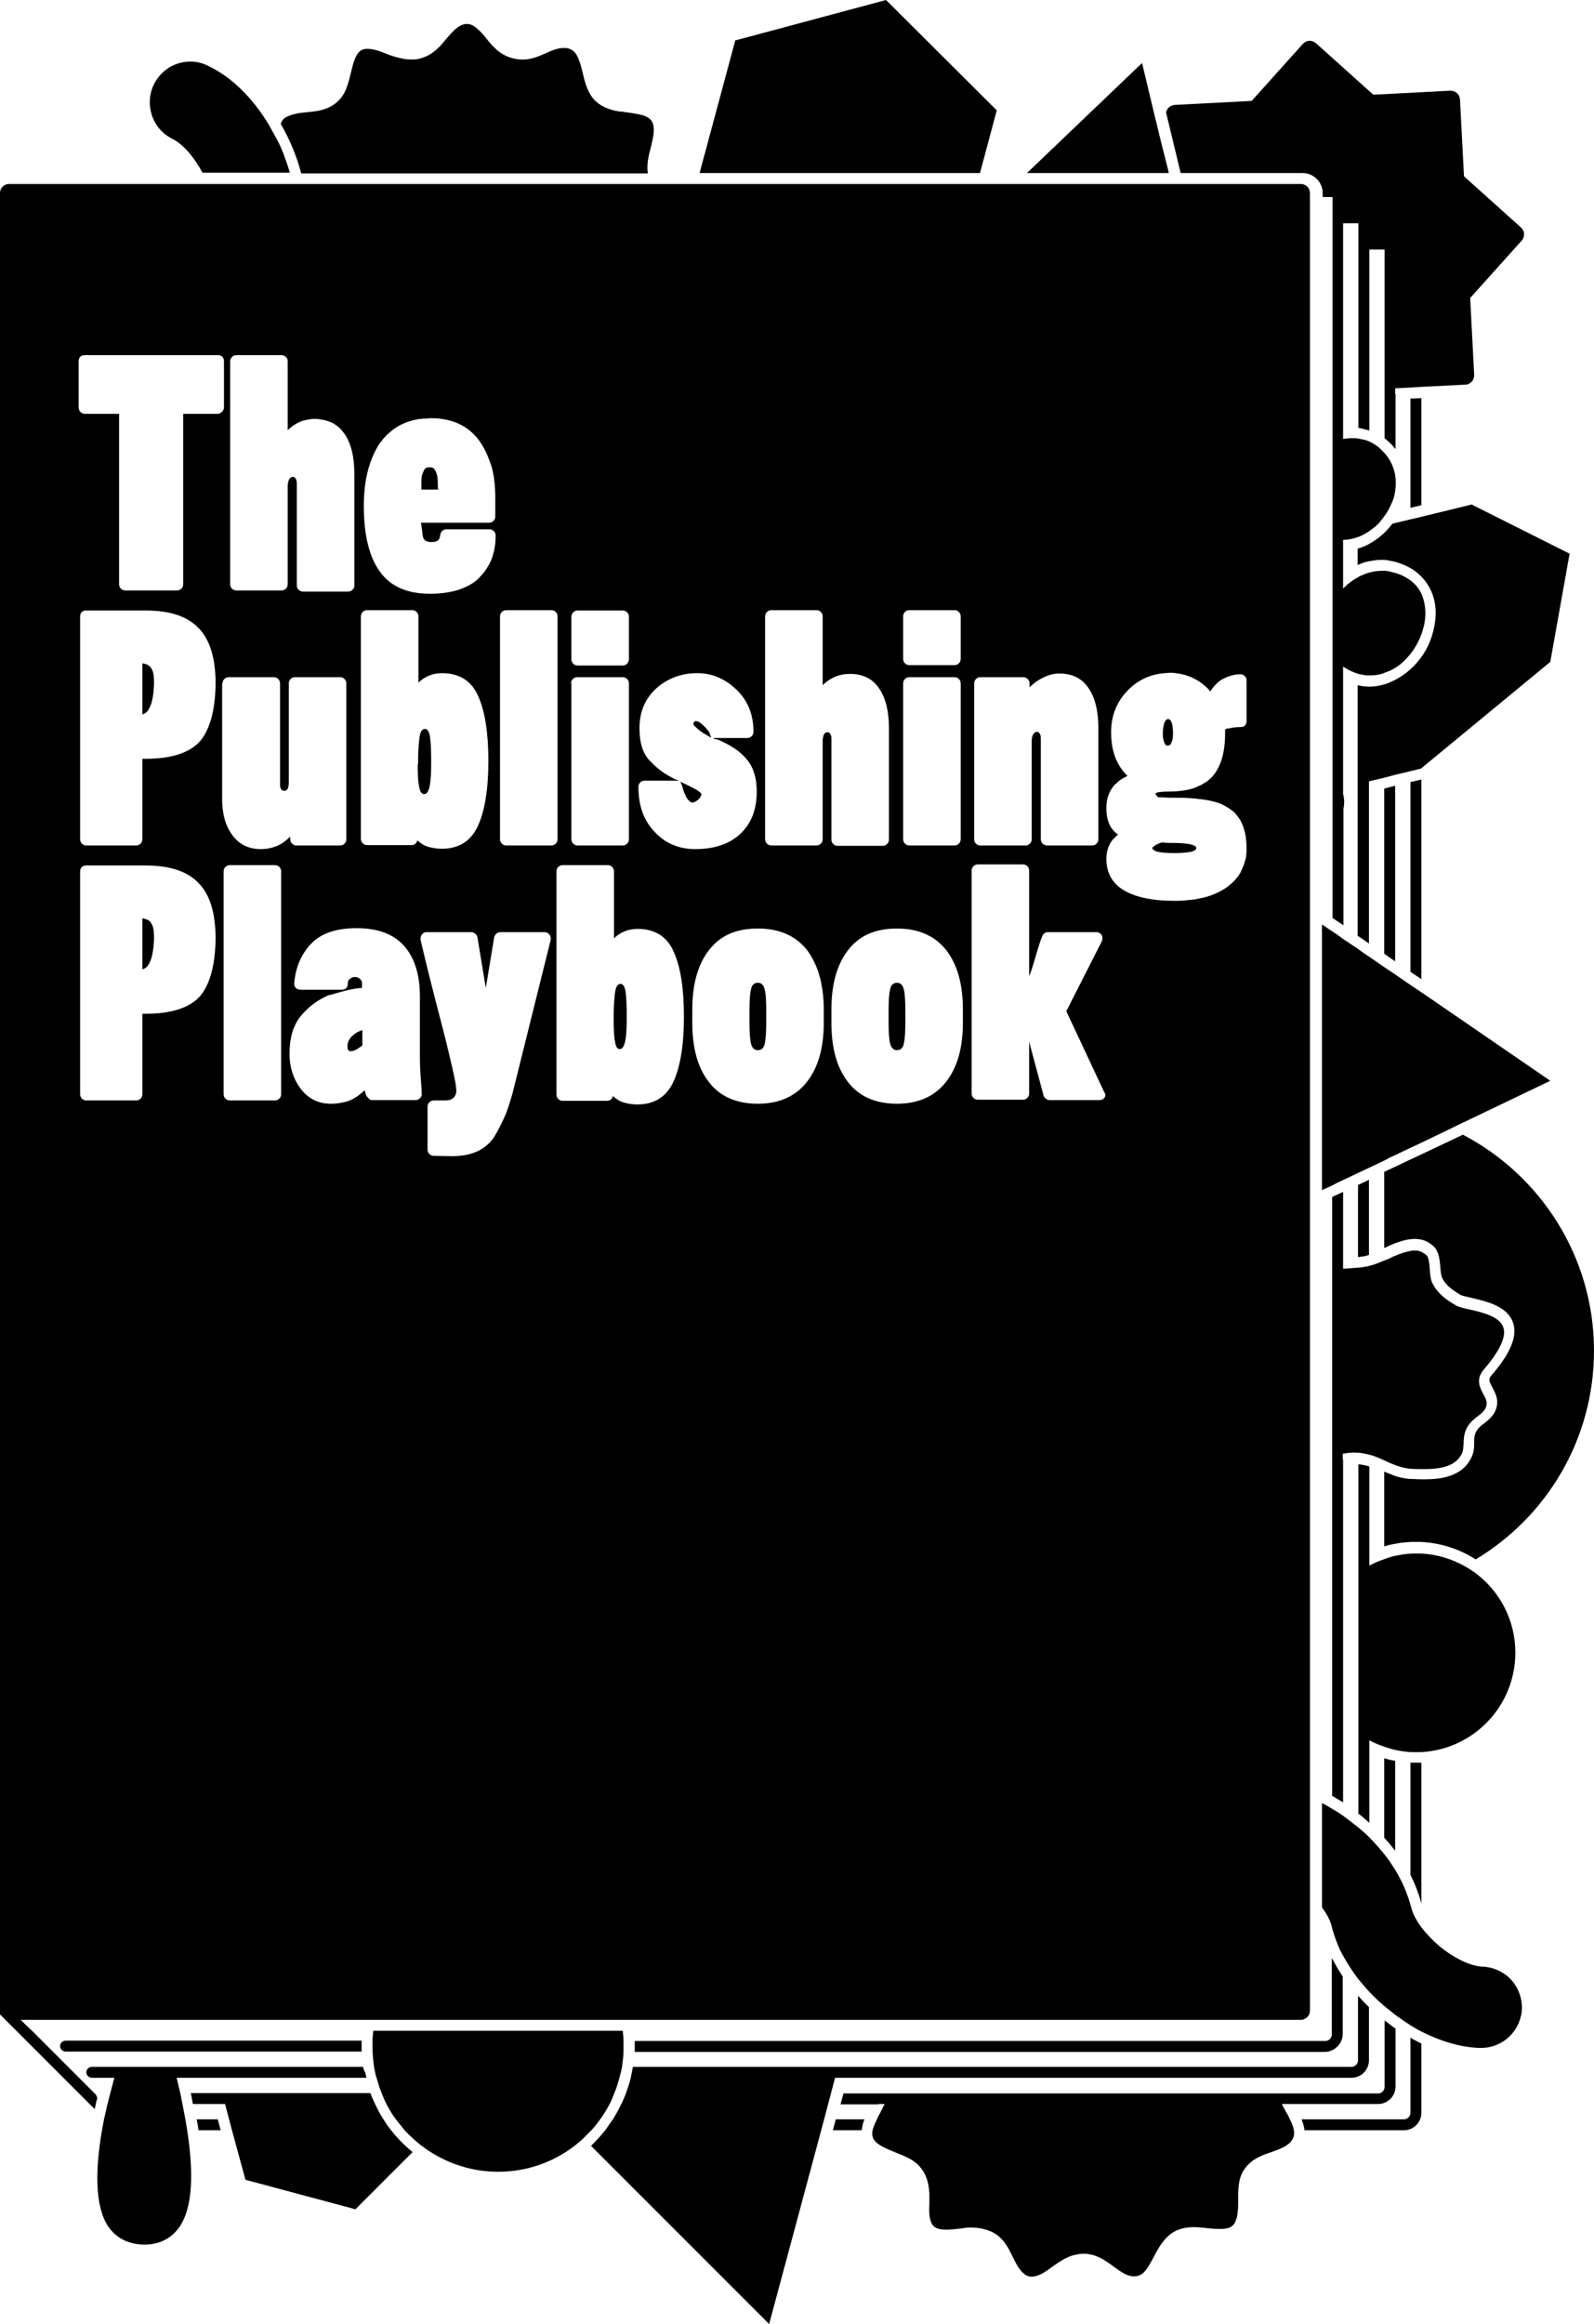
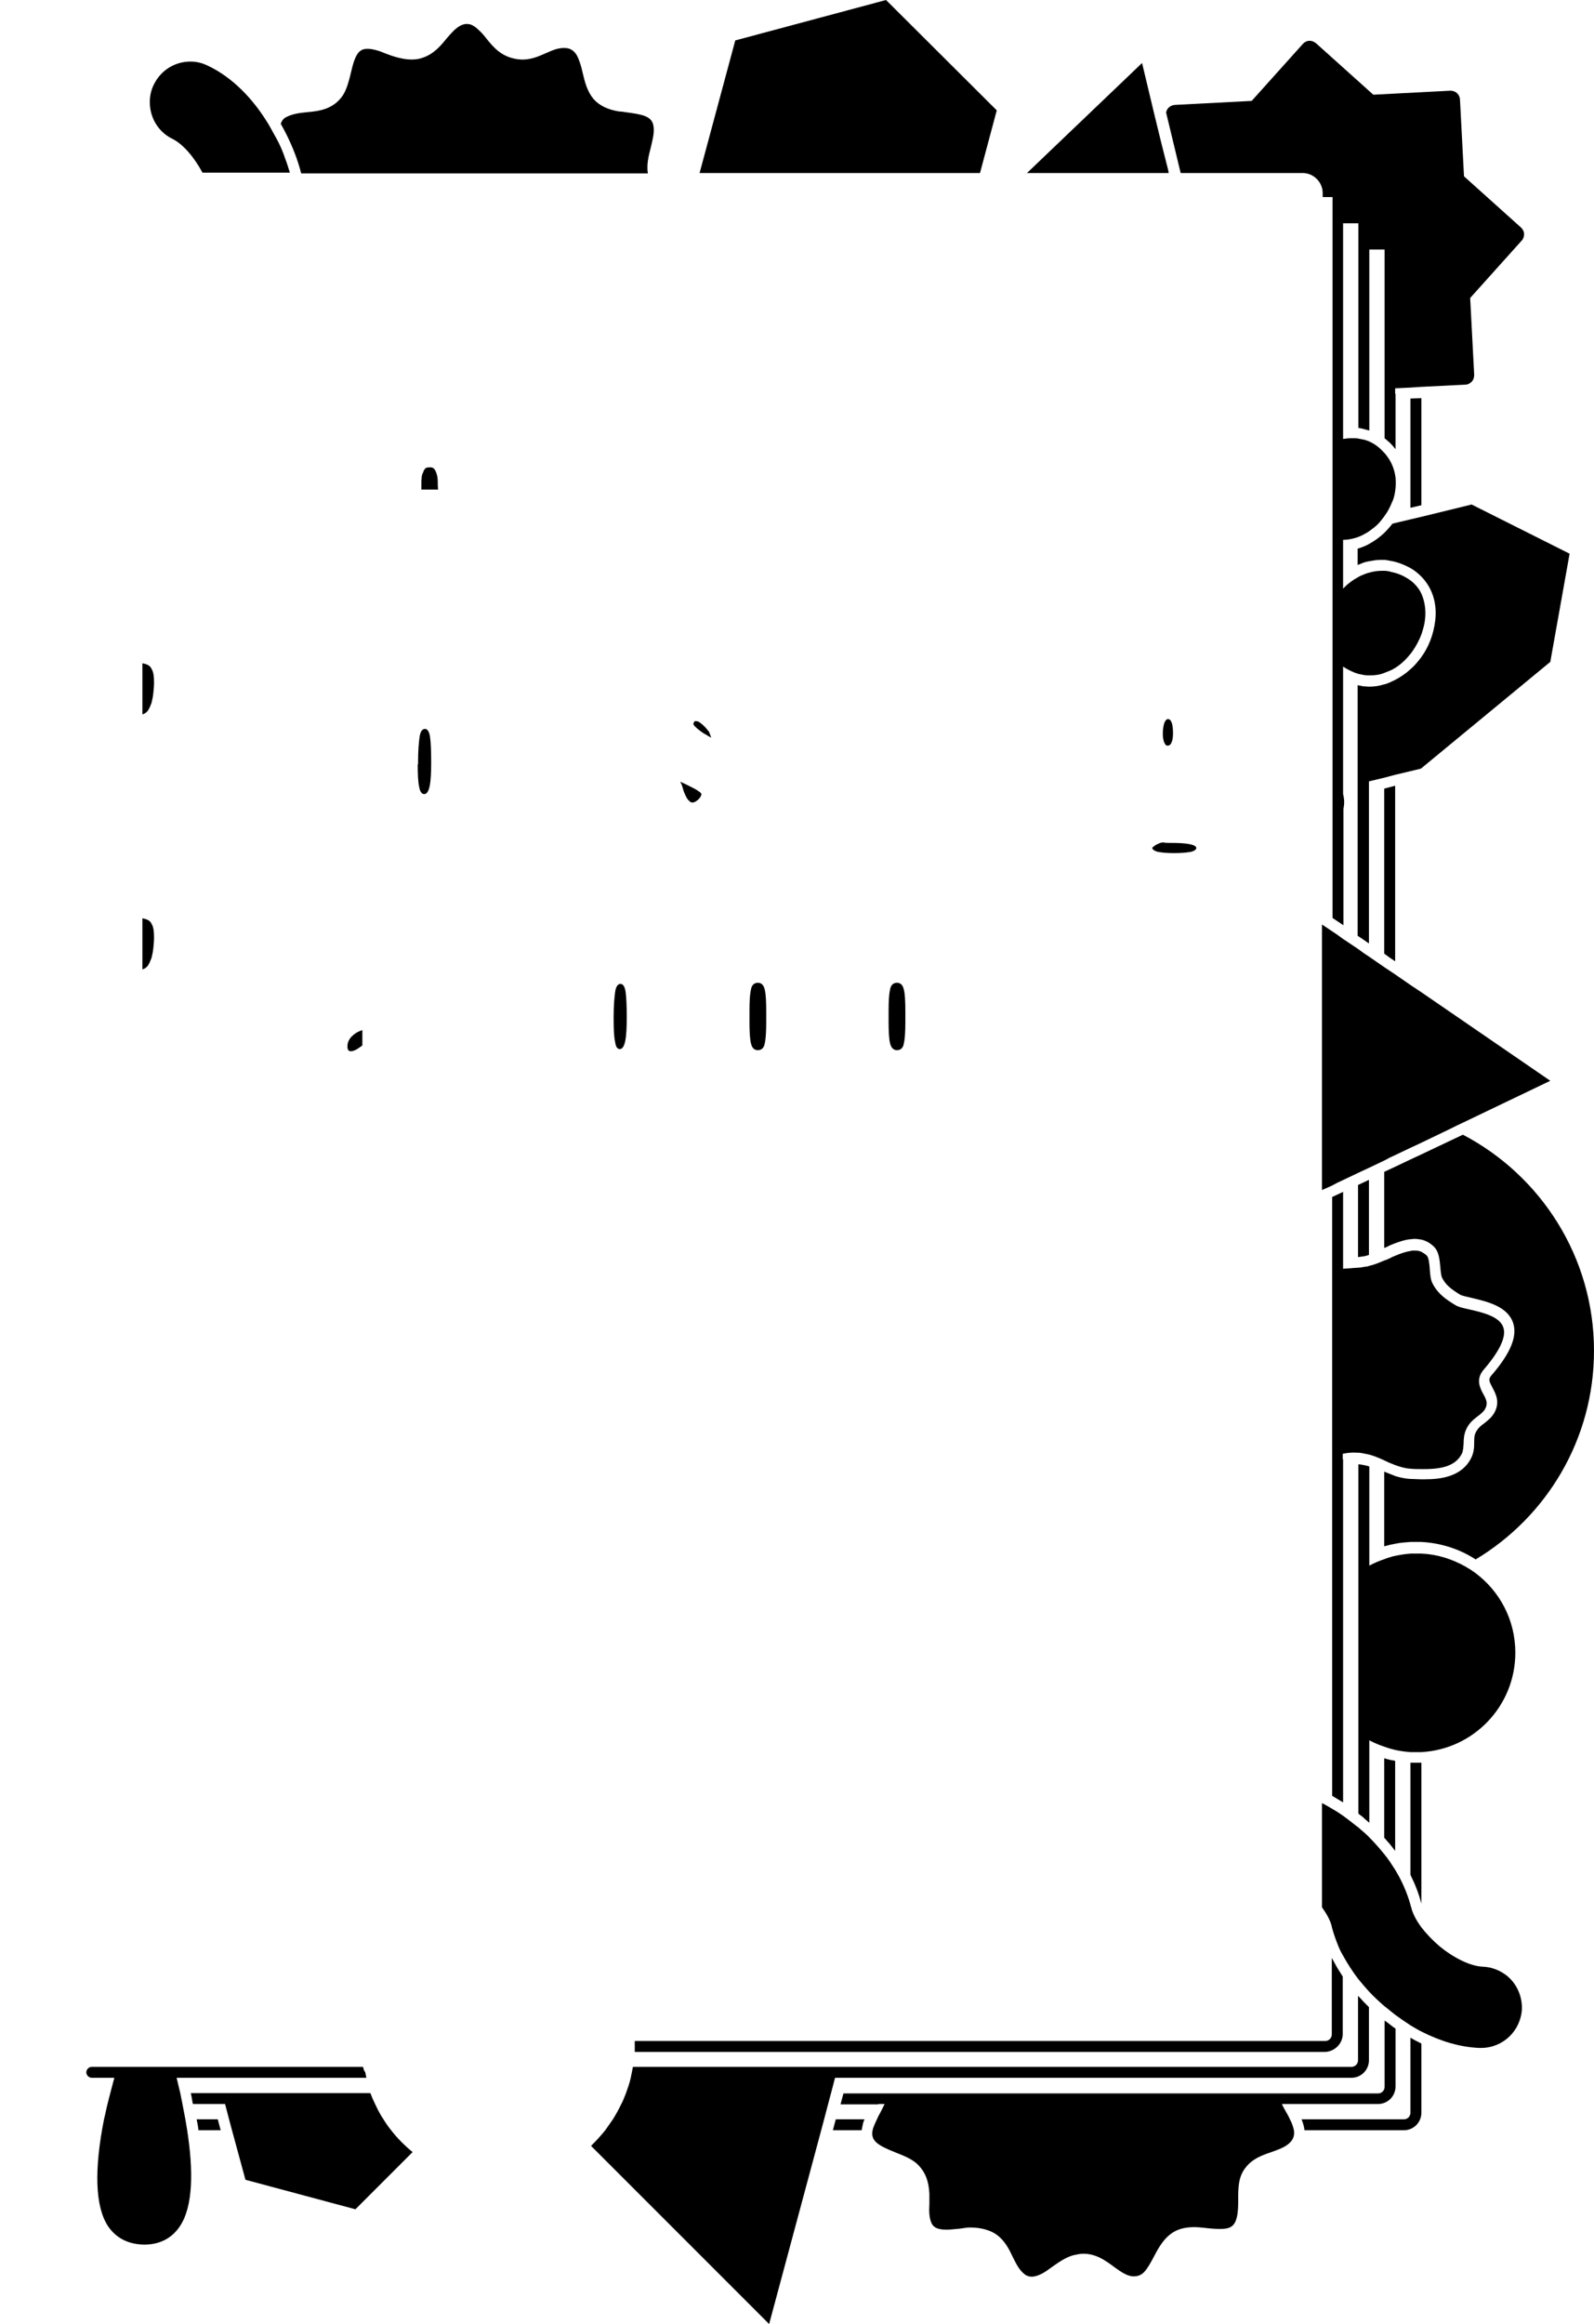
<svg xmlns="http://www.w3.org/2000/svg" version="1.1" id="Layer_1" x="0" y="0" viewBox="0 0 437.7 638" enable-background="new 0 0 437.7 638" xml:space="preserve">
  <g>
    <path fill="none" d="M383.1,109.6v13.8c3.2,4.2,4,9.5,2.1,15c-0.2,0.6-0.4,1.1-0.7,1.7l2.8-0.7v-30L383.1,109.6z" />
    <path fill="none" d="M58.7,577.6h-5.5c0.3,1.4,0.6,2.8,0.8,4.2h5.8L58.7,577.6z" />
    <path fill="none" d="M378.3,577.6h-23c0.1,0.2,0.2,0.4,0.3,0.6c0.6,1.1,1.3,2.3,1.8,3.6h28.1c1,0,1.8-0.8,1.8-1.8v-20.5 c-1.4-0.8-2.8-1.7-4.2-2.6v15.9C383.1,575.4,380.9,577.6,378.3,577.6z" />
-     <path fill="none" d="M383.1,483.4v24.7c1.6,2.2,3,4.4,4.2,6.7v-30.8C385.9,483.9,384.5,483.7,383.1,483.4z" />
    <path fill="none" d="M238.9,578.7c0.2-0.4,0.4-0.8,0.6-1.2h-8.9l-1.1,4.2h7.9C237.9,580.7,238.4,579.7,238.9,578.7z" />
    <polygon fill="none" points="383.1,215.7 383.1,263.9 387.3,266.8 387.3,214.7" />
    <polygon points="387.3,139.4 390.3,138.7 390.3,109.3 387.3,109.4" />
    <path d="M54,581.8c0.2,1,0.4,2,0.5,3h6.1l-0.8-3H54z" />
    <path d="M237.4,581.8h-7.9l-0.8,3h7.9c0.1-0.5,0.2-1,0.3-1.5C237,582.7,237.2,582.2,237.4,581.8z" />
-     <polygon points="387.3,266.8 390.3,268.8 390.3,214 387.3,214.7" />
    <path d="M387.3,483.9v30.8c1.3,2.6,2.3,5.2,3,7.9v-38.7c-0.5,0-1,0-1.5,0S387.8,483.9,387.3,483.9z" />
    <path d="M387.3,580c0,1-0.8,1.8-1.8,1.8h-28.1c0.4,1,0.7,2,0.8,3h27.3c2.7,0,4.8-2.2,4.8-4.8V561c-1-0.5-2-1-3-1.6V580z" />
    <path d="M178.7,40.5c0.5-2.2,1.1-4.3,0.7-6.1c-0.5-2.6-3.2-3-7.6-3.6c-0.6-0.1-1.2-0.2-1.8-0.2c-3.1-0.5-5.4-1.6-7-3.4 c-1.7-2-2.4-4.6-3-7.2c-0.4-1.8-0.9-3.5-1.6-4.8c-0.7-1.2-1.7-1.9-2.9-2c-2.1-0.2-3.8,0.6-5.6,1.4c-2.1,0.9-4.4,2-7.4,1.7 c-4.7-0.5-7-3.3-9-5.8c-0.7-0.9-1.4-1.7-2.1-2.3c-1-1-2.1-1.6-2.9-1.6c-0.8-0.1-1.3,0.1-2,0.4c-1.4,0.7-2.6,2.1-3.9,3.6 c-1.6,2-3.5,4.2-6.4,5.2c-2.6,1-6,0.6-10.3-1.1c-1.6-0.7-3.5-1.3-5-1.3c-0.9,0-1.5,0.2-2,0.6c-1.4,1.1-2,3.7-2.6,6.2 c-0.5,2.1-1.1,4.3-2.1,5.9c-2.6,3.9-6.5,4.4-9.9,4.7c-2.2,0.2-4.2,0.5-6,1.5c-0.6,0.4-1,1-1.2,1.7c0.5,0.9,1,1.8,1.5,2.8 c1.8,3.6,3.2,7.2,4.1,10.8h95.2C177.5,45.2,178.1,42.8,178.7,40.5z" />
    <polygon points="269.1,47.5 273.7,30.3 243.3,0 201.9,11.1 192.1,47.5" />
    <path d="M401.7,311.5l-11.4,5.4l-3,1.4l-4.2,2l-1.5,0.7l-1.5,0.7v20.9c0.5-0.2,1-0.4,1.5-0.7c0.5-0.2,1-0.4,1.5-0.6 c1.4-0.5,2.8-1,4.2-1.1c0.3,0,0.7-0.1,1-0.1c0.7,0,1.3,0.1,2,0.2c1.3,0.3,2.5,1,3.5,2c1.3,1.3,1.5,3.4,1.7,5.5 c0.1,1.2,0.2,2.4,0.5,3c1,2,2.5,3.1,4.9,4.6c0.5,0.3,1.9,0.6,3.2,0.9c4.2,1,9.9,2.3,11.4,6.9c1.2,3.6-0.7,8.3-5.9,14.3 c-1,1.1-0.7,1.7,0.2,3.4c0.9,1.7,2.2,4,0.5,7c-0.7,1.2-1.7,2-2.7,2.8c-1,0.7-1.9,1.5-2.4,2.6c-0.4,0.8-0.4,1.7-0.4,2.8 c0,1.3-0.1,2.7-0.8,4.1c-2.6,5.3-8.6,5.9-12.8,5.9c-0.3,0-0.6,0-0.9,0c-1.1,0-2.1-0.1-3-0.1c0,0-0.1,0-0.1,0 c-1.5-0.1-2.8-0.4-4.1-0.8c-0.5-0.2-1-0.4-1.5-0.6c-0.5-0.2-1-0.4-1.5-0.6v20.5c0.5-0.1,1-0.3,1.5-0.4c0.5-0.1,1-0.2,1.5-0.3 c1.4-0.3,2.8-0.4,4.2-0.5c0.5,0,1,0,1.5,0s1,0,1.5,0c5.5,0.3,10.6,2,14.9,4.8c19.5-11.7,32.5-33,32.5-57.3 C437.7,345.1,423.1,322.7,401.7,311.5z" />
    <path d="M381.6,483.1c-0.5-0.1-1-0.3-1.5-0.4v21.8c0.5,0.6,1,1.1,1.5,1.7c0.5,0.6,1,1.3,1.5,1.9v-24.7 C382.6,483.3,382.1,483.2,381.6,483.1z" />
    <polygon points="381.6,216.1 380.1,216.5 380.1,261.8 381.6,262.9 383.1,263.9 383.1,215.7" />
    <path d="M383.1,108.1v-1.5l4.2-0.2l3-0.2l12-0.6c0.7,0,1.3-0.3,1.8-0.8c0.5-0.5,0.7-1.2,0.7-1.9l-1.1-21.1l14.1-15.7 c0.5-0.5,0.7-1.2,0.7-1.8c0-0.7-0.3-1.3-0.8-1.8l-15.7-14.1l-1.1-21.1c-0.1-1.4-1.2-2.4-2.6-2.4l-0.1,0l-21.1,1.1l-15.7-14.1 c-0.5-0.4-1.1-0.7-1.7-0.7l-0.1,0c-0.7,0-1.3,0.3-1.8,0.8l-14.1,15.7l-21.1,1.1c-1.2,0.1-2.2,0.9-2.4,2.1l4,16.6h33.5 c3,0,5.5,2.5,5.5,5.5v1.1h2.4c0.1,0,0.2,0,0.3,0v7.2v7.2v49.9v1.6v1.6v1.7v1.5v1.5v18.4v1.5v1.5v0.1v1.5v1.5v9.4v2.4v2.7v15.1v2.1 v1.9v25.1v1.6v1.7v3.9v1.5v1.5v5.3v1.5v1.5V252l1.5,1l1.5,1v-26.7v-2v-3.2c0.1-0.6,0.2-1.2,0.2-1.9c0-0.4,0-0.7-0.1-1.1 c0-0.4-0.1-0.7-0.2-1.1v-0.4v-1.5v-2.1v-2.5v-25.2v-1.7V183c1.4,0.9,2.8,1.6,4.2,2c0.5,0.1,1,0.2,1.5,0.3c0.5,0.1,1,0.1,1.5,0.1 c0.1,0,0.3,0,0.4,0c1.3,0,2.6-0.2,3.8-0.7c0.5-0.2,1-0.4,1.5-0.6c0.5-0.2,1-0.5,1.5-0.8c1.6-1,3-2.4,4.2-3.9c1.3-1.7,2.3-3.6,3-5.5 c0.4-1.3,0.8-2.6,0.9-3.9c0.2-1.6,0.2-4.2-0.9-6.8c-0.6-1.4-1.6-2.7-3-3.8c-1.1-0.8-2.5-1.6-4.2-2.1c-0.4-0.1-0.8-0.2-1.2-0.3 c-0.1,0-0.2,0-0.3-0.1c-0.5-0.1-1-0.2-1.5-0.2c-0.3,0-0.6,0-0.9,0c-1.1,0-2.3,0.2-3.3,0.5c-0.5,0.1-1,0.3-1.5,0.5 c-0.5,0.2-1,0.4-1.5,0.7c-1.5,0.8-3,1.9-4.2,3.2v-2.1v-2v-6.3v-1.5v-1.5c1.4,0,2.8-0.3,4.2-0.8c0.5-0.2,1-0.4,1.5-0.7 c0.5-0.3,1-0.5,1.5-0.9c0.4-0.3,0.8-0.6,1.2-0.9c0.8-0.6,1.5-1.3,2.1-2.1c0.3-0.4,0.6-0.7,0.9-1.2c0.2-0.2,0.3-0.5,0.5-0.7 c0.4-0.6,0.7-1.2,1-1.8c0.3-0.6,0.5-1.2,0.8-1.8c0.4-1.1,0.6-2.2,0.7-3.3c0.1-1,0.1-1.9,0-2.9c-0.2-1.6-0.7-3.2-1.5-4.6 c-0.4-0.7-0.9-1.4-1.5-2.1c-0.6-0.6-1.2-1.3-1.9-1.8c-0.7-0.6-1.5-1-2.3-1.4c-0.5-0.2-1-0.4-1.5-0.5c-0.5-0.1-1-0.2-1.5-0.3 c0,0,0,0,0,0c-0.5-0.1-1-0.1-1.6-0.1c-0.1,0-0.3,0-0.4,0c-0.7,0-1.5,0.1-2.2,0.2c0,0,0,0,0,0v-1.5v-1.5V68.5v-7.2h3.9 c0.1,0,0.2,0,0.3,0v7.2V116v1.5c0.2,0,0.4,0,0.6,0.1c0.3,0,0.6,0.1,0.9,0.2c0.3,0.1,0.5,0.1,0.8,0.2c0.2,0.1,0.5,0.1,0.7,0.2v-1 v-2.2v-2.2V68.5h3.9c0.1,0,0.2,0,0.3,0V108v2.2v2.2v7.9c0.5,0.4,1,0.9,1.5,1.3c0.5,0.5,1,1.1,1.5,1.7v-13.8V108.1z" />
    <path d="M60.2,577.6h1.6l1.1,4.2l0.8,3l3.7,13.6l30.2,8.1l15.7-15.7c-2.2-1.8-4.2-3.8-5.9-6c-0.8-1-1.5-2-2.1-3 c-0.9-1.3-1.6-2.7-2.3-4.2c-0.2-0.5-0.5-1-0.7-1.5c-0.2-0.5-0.4-1-0.6-1.5H61h-1.6h-1.6h-5.4c0.1,0.5,0.2,1,0.3,1.5 c0,0.2,0.1,0.4,0.1,0.7c0.1,0.3,0.1,0.6,0.2,0.8h5.5H60.2z" />
    <path d="M241.2,577.6h1.7c-0.4,0.9-0.9,1.8-1.3,2.6c-0.3,0.5-0.6,1.1-0.8,1.6c-0.4,0.8-0.7,1.5-1,2.3c-0.1,0.2-0.1,0.5-0.2,0.7 c-0.6,3,1.6,4.2,6.3,6.1c2.3,0.9,4.8,1.9,6.3,3.5c2,2.1,2.8,4.4,3,7.8c0,1,0,1.9,0,2.8c-0.1,1.9-0.1,3.6,0.5,5.1c0.4,1,1.2,2,4.2,2 c1.2,0,2.5-0.2,3.8-0.3c0.5-0.1,0.9-0.1,1.4-0.2c0.5-0.1,1-0.1,1.5-0.1c2.8,0,5.5,0.8,7.1,2c2.3,1.7,3.4,4,4.4,6.1 c0.9,1.8,1.7,3.5,3.2,4.7c0.6,0.5,1.3,0.7,2,0.7c1.9,0,4-1.5,5.2-2.4c2-1.4,4-2.9,6.3-3.5c0.9-0.2,1.8-0.4,2.7-0.4 c3.5,0,6.1,1.9,8.4,3.6c1.1,0.8,2.2,1.6,3.3,2.1c1.9,0.9,3.8,0.6,5-0.7c1-1.1,1.8-2.6,2.6-4.1c1.4-2.7,2.9-5.4,5.7-7 c1.5-0.8,3.2-1.2,5.5-1.2c0.8,0,1.8,0.1,2.8,0.2c1.5,0.2,3,0.3,4.3,0.3c2.8,0,3.9-0.8,4.5-3.1c0.4-1.6,0.4-3.3,0.4-5.1 c0-3,0-6.1,2-8.6c1.9-2.5,4.5-3.4,7.1-4.3c1.9-0.7,3.8-1.3,5.1-2.6c1-1,1.3-2.1,1.1-3.4c-0.2-0.9-0.5-1.9-1.1-3 c-0.3-0.7-0.7-1.4-1.1-2.1c-0.4-0.7-0.8-1.4-1.1-2.1h1.7h1.7h23c2.7,0,4.8-2.2,4.8-4.8v-15.9c-0.5-0.3-1-0.7-1.5-1.1 c-0.5-0.4-1-0.8-1.5-1.1v18.2c0,1-0.8,1.8-1.8,1.8h-24.4h-1.5h-1.5h-107h-1.5h-1.5h-9.4l-0.4,1.5l-0.4,1.5h8.9H241.2z" />
    <path d="M75.9,38c-0.2-0.3-0.3-0.6-0.5-0.9c-0.5-0.9-1-1.8-1.5-2.7C69.5,27,63.7,21.2,57.2,18.1c-1.6-0.8-3.2-1.2-4.9-1.2 c-4.3,0-8.1,2.4-10,6.2c-1.6,3.1-1.5,6.9,0,10c1.1,2.2,2.8,3.9,5,5c2.9,1.4,6,5,8.3,9.3h19.6h1.5h1.5h1.4c-0.4-1.3-0.8-2.6-1.3-3.9 C77.7,41.7,76.9,39.8,75.9,38z" />
    <path d="M375.9,259v-41.5v-1.5v-1.5l4.2-1l1.5-0.4l1.5-0.4l4.2-1l2.9-0.7l0.1-0.1l35.4-29.2L431,152l-26.9-13.5l-13.9,3.4l-3,0.7 l-4.2,1l-0.7,0.2c-0.3,0.4-0.5,0.7-0.8,1c-0.5,0.6-1,1.1-1.5,1.6c-1.3,1.2-2.7,2.2-4.2,3c-0.5,0.3-1,0.5-1.5,0.7 c-0.5,0.2-1,0.4-1.5,0.5v4.5c0.5-0.2,1-0.4,1.5-0.6c0.5-0.2,1-0.3,1.5-0.4c1.1-0.2,2.2-0.4,3.3-0.4c0.3,0,0.6,0,0.9,0 c0.5,0,1,0.1,1.5,0.2c0.3,0.1,0.7,0.1,1,0.2c0.2,0,0.3,0.1,0.5,0.1c1.5,0.4,2.9,1,4.2,1.7c1.1,0.6,2.1,1.4,3,2.3 c3,3,4.5,7.3,3.9,12.2c-0.5,4-1.9,7.4-3.9,10.1c-0.9,1.2-1.9,2.4-3,3.3c-1.3,1.2-2.7,2.1-4.2,2.9c-0.5,0.2-1,0.5-1.5,0.7 c-0.5,0.2-1,0.4-1.5,0.5c-1.3,0.4-2.6,0.6-3.8,0.6c-0.1,0-0.3,0-0.4,0c-0.5,0-1-0.1-1.5-0.1c-0.5-0.1-1-0.2-1.5-0.3v27.1v1.5v1.5 v38.7l1.5,1L375.9,259z" />
    <path d="M375.9,477.7c1.3,0.7,2.7,1.3,4.2,1.8c0.5,0.2,1,0.3,1.5,0.5c0.5,0.1,1,0.3,1.5,0.4c1.4,0.3,2.8,0.5,4.2,0.6 c0.5,0,1,0,1.5,0s1,0,1.5,0c14.4-0.8,25.8-12.7,25.8-27.3c0-9-4.3-16.9-11-21.9c-0.4-0.3-0.9-0.6-1.3-0.9c-0.5-0.3-1-0.6-1.5-0.9 c-3.6-2-7.6-3.3-11.9-3.5c-0.5,0-1,0-1.5,0s-1,0-1.5,0c-1.4,0.1-2.8,0.3-4.2,0.6c-0.5,0.1-1,0.2-1.5,0.4c-0.5,0.1-1,0.3-1.5,0.5 c-1.5,0.5-2.9,1.1-4.2,1.8v-1.7v-1.7v-23.8c-0.5-0.2-1-0.3-1.5-0.4c-0.5-0.1-1-0.2-1.5-0.2v26.1v1.8v1.8v6.2v1.5v1.5v35.1v1.8v1.8 v18.3c0.4,0.3,0.8,0.6,1.2,0.9c0.1,0.1,0.2,0.2,0.3,0.3c0.5,0.4,1,0.9,1.5,1.3v-19.2v-1.7V477.7z" />
    <path d="M372.9,547.9v17.7c0,1-0.8,1.8-1.8,1.8h-15.5h-1.8h-1.7H242.5h-1.8h-1.9h-5.4h-1.6h-1.6h-56.4c-0.1,0.5-0.2,1-0.3,1.5 c-0.1,0.5-0.2,1-0.3,1.5c-0.3,1.4-0.8,2.8-1.3,4.2c-0.2,0.5-0.4,1-0.6,1.5c-0.2,0.5-0.4,1-0.7,1.5c-0.7,1.5-1.5,2.9-2.3,4.2 c-0.7,1-1.4,2-2.1,3c-1.2,1.5-2.5,2.9-3.9,4.3l48.9,48.9l14.3-53.2l0.8-3l1.1-4.2l0.4-1.5l0.4-1.5l1.1-4.2h1.6h1.6h8.1h1.6h1.6 h107.1h1.5h1.6h17.1c2.7,0,4.8-2.2,4.8-4.8V551c-0.5-0.5-1-1-1.5-1.5C373.9,548.9,373.4,548.4,372.9,547.9z" />
    <path d="M372.9,325.3v19.8c0.5-0.1,1-0.1,1.5-0.2c0,0,0.1,0,0.1,0c0.4-0.1,0.9-0.2,1.4-0.4v-20.6l-1.5,0.7L372.9,325.3z" />
    <path d="M99.7,567.4H60.2H58h-2.1h-5.3h-1.6h-1.5H32.1h-1.6H29h-3.8c-0.8,0-1.5,0.7-1.5,1.5c0,0,0,0,0,0c0,0.8,0.7,1.5,1.5,1.5h3 h1.6h1.6c-0.5,1.8-1,3.8-1.5,5.7c-0.1,0.4-0.2,0.8-0.3,1.2c-0.1,0.3-0.1,0.5-0.2,0.8c-0.3,1.2-0.5,2.4-0.8,3.5 c-2.8,14-2.5,24.2,1.1,29.6c2.2,3.2,5.5,4.9,9.8,5h0.1c4.2,0,7.5-1.7,9.7-4.9c3.8-5.5,3.8-15.5,2.1-26.5c-0.2-1-0.3-2-0.5-3 c-0.3-1.4-0.5-2.8-0.8-4.2c-0.1-0.5-0.2-1-0.3-1.5c-0.1-0.5-0.2-1-0.3-1.5c-0.3-1.4-0.7-2.8-1-4.2h1.5h1.6h5.3h1.6h1.6h40.5 c-0.1-0.5-0.2-1-0.3-1.5C99.9,568.4,99.8,567.9,99.7,567.4z" />
    <path d="M368.7,558.4v-15.8c-0.5-0.8-1-1.6-1.5-2.4c-0.5-0.9-1-1.8-1.5-2.7v21c0,1-0.8,1.8-1.8,1.8H361h-1.6h-1.7h-121h-1.4H235 h-1.3h-0.3h-1.2h-57.9c0,0.5,0,1,0,1.5c0,0,0,0,0,0c0,0.5,0,1,0,1.5h57.1h1.6h1.6h0.5h1.9h2h116.3h2h1.9h4.7 C366.5,563.2,368.7,561,368.7,558.4z" />
-     <path d="M31.8,563.2h1.6h12.9h1.5h1.6h10.7h2.1h2.1h35c0-0.5,0-1,0-1.5c0,0,0,0,0,0c0-0.5,0-1,0-1.5h-32h-2.1h-2.1H48.5H47h-1.6 h-11h-1.6h-1.6H18c-0.8,0-1.5,0.7-1.5,1.5c0,0,0,0,0,0c0,0.8,0.7,1.5,1.5,1.5h12.3H31.8z" />
    <path d="M368.7,400.6v-1.5c1.4-0.3,2.7-0.4,4.1-0.3c0,0,0.1,0,0.1,0c0.5,0,1,0.1,1.5,0.2c0.5,0.1,1,0.2,1.5,0.3 c1.5,0.4,2.9,1,4.2,1.6c0.1,0.1,0.3,0.1,0.4,0.2c0.4,0.2,0.7,0.3,1.1,0.5c0.5,0.2,1,0.4,1.5,0.6c1.4,0.5,2.7,0.9,4.2,1 c0,0,0,0,0.1,0c0.9,0.1,1.9,0.1,2.9,0.1c0.3,0,0.6,0,0.9,0c5.6,0,8.7-1.3,10.2-4.2c0.4-0.8,0.4-1.8,0.5-2.8c0-1.2,0.1-2.6,0.7-3.9 c0.8-1.8,2.1-2.8,3.3-3.7c0.8-0.6,1.5-1.2,1.9-1.9c0.8-1.5,0.4-2.5-0.5-4.1c-0.9-1.7-2.2-4.1,0.2-6.8c4.3-5,6.2-9,5.3-11.5 c-1-3-5.7-4.1-9.2-4.9c-1.8-0.4-3.2-0.7-4.1-1.3c-2.3-1.4-4.6-2.9-6.1-5.8c-0.6-1.1-0.7-2.6-0.8-4.1c-0.1-1.4-0.3-3.1-0.8-3.6 c-0.4-0.4-0.9-0.7-1.4-1c-0.6-0.3-1.2-0.4-2-0.4c-0.3,0-0.7,0-1,0.1c-1.3,0.2-2.8,0.7-4.2,1.3c-0.5,0.2-1,0.4-1.5,0.7 c-0.2,0.1-0.3,0.1-0.5,0.2c-0.3,0.2-0.7,0.3-1,0.4c-1.4,0.6-2.8,1.2-4.2,1.5c-0.3,0.1-0.5,0.2-0.8,0.2c-0.2,0-0.5,0.1-0.7,0.1 c-0.5,0.1-1,0.2-1.5,0.2c-1.4,0.1-2.8,0.2-4.2,0.3v-1.5v-1.5v-18.1l-1.5,0.7l-1.5,0.7v16.7v1.5v1.5V400v1.6v1.6v30.8v2.4v1.1v1.5 v0.1v1.4v27.6v2.7v2.4V493c0.5,0.3,1,0.6,1.5,0.9c0.5,0.3,1,0.6,1.5,0.9v-18.5v-2v-2.2v-31.4v-1.5v-1.5v-2.5V433v-2v-28.8V400.6z" />
-     <path d="M159.2,587.9c0.4-0.3,0.8-0.7,1.1-1c0.7-0.7,1.4-1.4,2.1-2.1c0.9-1,1.7-2,2.4-3c1-1.3,1.8-2.7,2.6-4.2 c0.3-0.5,0.5-1,0.7-1.5c0.2-0.5,0.4-1,0.6-1.5c0.6-1.4,1-2.8,1.4-4.2c0.1-0.5,0.2-1,0.4-1.5c0.1-0.5,0.2-1,0.3-1.5 c0.2-1.4,0.4-2.8,0.4-4.2c0-0.5,0-1,0-1.5c0,0,0,0,0,0c0-0.5,0-1,0-1.5c0-0.9-0.1-1.8-0.2-2.7h-40.2h-2.1h-2.1h-11.1h-1.6h-1.6 h-9.8c-0.1,0.9-0.2,1.8-0.2,2.7c0,0.5,0,1,0,1.5c0,0,0,0,0,0c0,0.5,0,1,0,1.5c0.1,1.4,0.2,2.8,0.4,4.2c0.1,0.5,0.2,1,0.3,1.5 c0.1,0.5,0.2,1,0.4,1.5c0.4,1.4,0.8,2.8,1.4,4.2c0.2,0.5,0.4,1,0.6,1.5c0.2,0.5,0.5,1,0.7,1.5c0.8,1.5,1.6,2.9,2.6,4.2 c0.8,1,1.6,2,2.4,3c1.3,1.4,2.7,2.7,4.2,3.9c0.4,0.3,0.8,0.6,1.2,0.9c0.4,0.3,0.8,0.6,1.3,0.9c5.5,3.6,12,5.7,19,5.7 c8,0,15.3-2.7,21.2-7.3C158.4,588.6,158.8,588.2,159.2,587.9z" />
    <path d="M413.8,542.4c-1.9-1.5-4.2-2.4-6.6-2.5c-3.3-0.1-7.9-2.3-11.9-5.6c-1.9-1.6-3.6-3.4-5-5.2c-1.4-1.9-2.4-3.8-2.8-5.5 c-0.1-0.2-0.1-0.4-0.2-0.7c-0.9-3.2-2.3-6.5-4.2-9.6c-0.5-0.8-1-1.5-1.5-2.3c-0.5-0.7-1-1.4-1.5-2c-1.3-1.6-2.7-3.2-4.2-4.7 c-0.5-0.5-1-1-1.5-1.4c-0.5-0.4-1-0.9-1.5-1.3c-0.3-0.2-0.5-0.4-0.8-0.6c-1.1-0.9-2.3-1.8-3.4-2.6c-0.5-0.3-1-0.7-1.5-1 c-0.5-0.3-1-0.6-1.5-0.9c-0.9-0.5-1.8-1.1-2.7-1.5v28.6c1.3,1.8,2.3,3.6,2.7,5.3c0,0,0,0.1,0,0.1c0.4,1.5,0.9,3,1.5,4.5 c0.4,1.1,0.9,2.2,1.5,3.2c1.2,2.2,2.6,4.4,4.2,6.5c0.5,0.6,1,1.2,1.5,1.8c0.5,0.6,1,1.1,1.5,1.7c1.3,1.4,2.7,2.7,4.2,4 c0.3,0.2,0.6,0.5,0.9,0.7l0.1,0.1c0.2,0.1,0.4,0.3,0.5,0.4c0.5,0.4,1,0.8,1.5,1.2c1.4,1,2.8,2,4.2,2.9c1,0.6,2,1.2,3,1.7 c5.3,2.7,10.7,4.3,15.9,4.5c0.2,0,0.3,0,0.5,0c6,0,10.9-4.7,11.2-10.7C418,548,416.5,544.6,413.8,542.4z" />
    <polygon points="367.2,324.7 368.7,324 372.9,322 374.4,321.3 375.9,320.6 380.1,318.6 381.6,317.8 383.1,317.1 387.3,315.1 390.3,313.7 398.2,309.9 400,309 401.7,308.2 425.7,296.7 390.3,272.4 387.3,270.4 383.1,267.5 381.6,266.5 380.1,265.5 375.9,262.6 374.4,261.6 372.9,260.5 368.7,257.7 367.2,256.6 365.7,255.6 363,253.8 363,301.4 363,302.9 363,304.4 363,326.7 365.7,325.5" />
    <polygon points="320.8,47.5 320.9,47.5 320.8,46.8 318.8,38.9 316.9,31.1 313.6,17.3 282,47.5 317.8,47.5 319.3,47.5" />
    <path d="M191.8,217.2c-0.4-0.3-0.9-0.6-1.5-0.9c-0.6-0.3-1.2-0.6-1.8-0.9c-0.7-0.3-1.2-0.6-1.7-0.8c0.2,0.4,0.5,1,0.7,1.8 c0.2,0.8,0.5,1.5,0.8,2.1c0.3,0.7,0.7,1.2,1.1,1.5c0.4,0.4,0.9,0.4,1.5,0.1c0.5-0.3,0.9-0.6,1.2-1c0.3-0.4,0.5-0.7,0.5-1.2 C192.4,217.7,192.2,217.4,191.8,217.2z" />
    <path d="M39.1,252.1v14c0.6-0.1,1.1-0.5,1.5-1c0.4-0.6,0.7-1.3,1-2.1c0.2-0.8,0.4-1.7,0.5-2.7c0.1-1,0.2-2,0.2-2.9 c0-1.8-0.2-3.1-0.7-3.8C41.3,252.8,40.4,252.3,39.1,252.1z" />
    <path d="M194.2,200.3c-0.2-0.3-0.5-0.6-0.8-0.9c-0.3-0.3-0.6-0.6-0.9-0.8c-0.3-0.2-0.5-0.4-0.7-0.5c-0.7-0.2-1.1-0.2-1.2,0.1 c-0.2,0.3-0.2,0.5-0.2,0.6c0,0.1,0.2,0.4,0.5,0.7c0.4,0.4,0.8,0.7,1.3,1.1c0.5,0.4,1.1,0.8,1.7,1.1c0.6,0.4,1,0.6,1.4,0.8l-0.6-1.6 C194.6,200.8,194.5,200.6,194.2,200.3z" />
    <path d="M114.7,209.8c0,2.8,0.1,4.9,0.4,6.2c0.2,1.3,0.7,2,1.4,2c0.7,0,1.2-0.8,1.5-2.3c0.3-1.5,0.4-3.7,0.4-6.4 c0-3.1-0.1-5.4-0.3-6.9c-0.2-1.5-0.7-2.3-1.4-2.3c-0.8,0-1.3,0.8-1.5,2.3c-0.2,1.5-0.4,3.7-0.4,6.6V209.8z" />
    <path d="M170.2,288c0.7,0,1.2-0.8,1.5-2.3c0.3-1.5,0.4-3.7,0.4-6.4c0-3.1-0.1-5.4-0.3-6.9c-0.2-1.5-0.7-2.3-1.4-2.3 c-0.8,0-1.3,0.8-1.5,2.3c-0.2,1.5-0.4,3.7-0.4,6.6v0.8c0,2.8,0.1,4.9,0.4,6.2C169.1,287.4,169.5,288,170.2,288z" />
    <path d="M39.1,182.1v14c0.6-0.1,1.1-0.5,1.5-1c0.4-0.6,0.7-1.3,1-2.1c0.2-0.8,0.4-1.7,0.5-2.7c0.1-1,0.2-2,0.2-2.9 c0-1.8-0.2-3.1-0.7-3.8C41.3,182.8,40.4,182.3,39.1,182.1z" />
    <path d="M321.6,231.4h-0.4c-0.5,0-1.1,0-1.6-0.1c-0.5-0.1-1.1,0.1-1.7,0.4c-0.3,0.1-0.8,0.4-1.5,1c0,0.5,0.5,0.8,1.3,1.1 c0.9,0.2,2.4,0.4,4.6,0.4c1.7,0,3.2-0.1,4.4-0.3c0.7-0.1,1.1-0.3,1.4-0.5c0.2-0.2,0.4-0.3,0.4-0.6c0-0.2-0.1-0.3-0.3-0.5 C327.4,231.7,325.2,231.4,321.6,231.4z" />
    <path d="M96.3,288.6c0.5,0,1-0.2,1.6-0.5c0.6-0.4,1.1-0.7,1.6-1.1v-4.2c-1.3,0.4-2.2,1-3,1.8c-0.7,0.8-1.1,1.6-1.1,2.7 c0,0.4,0.1,0.7,0.2,1C95.8,288.4,96,288.6,96.3,288.6z" />
    <path d="M208.1,269.8c-1,0-1.7,0.6-1.9,1.9c-0.3,1.3-0.4,3.2-0.4,5.9v2.9c0,2.6,0.1,4.6,0.4,5.9c0.3,1.3,0.9,1.9,1.9,1.9 c1,0,1.7-0.6,1.9-1.9c0.3-1.3,0.4-3.3,0.4-5.9v-2.9c0-2.7-0.1-4.7-0.4-5.9C209.7,270.4,209.1,269.8,208.1,269.8z" />
    <path d="M120.3,134.3c-0.1-0.7-0.1-1.5-0.1-2.2c0-0.7-0.1-1.4-0.3-2c-0.1-0.3-0.2-0.6-0.3-0.8c0-0.1-0.1-0.1-0.1-0.2 c-0.1-0.1-0.2-0.3-0.3-0.4c-0.2-0.2-0.5-0.4-0.9-0.4c-0.1,0-0.2,0-0.3,0c-0.1,0-0.1,0-0.2,0c-0.6,0-1.1,0.2-1.3,0.7 c0,0,0,0-0.1,0.1c0,0.1-0.1,0.2-0.1,0.3c-0.2,0.4-0.4,0.9-0.5,1.4c0,0.1,0,0.2,0,0.3c-0.1,0.6-0.1,1.1-0.1,1.8c0,0.7,0,1.2,0,1.5 h0.4h1.5h1.5H120.3z" />
    <path d="M246.3,288.3c1,0,1.7-0.6,1.9-1.9c0.3-1.3,0.4-3.3,0.4-5.9v-2.9c0-2.7-0.1-4.7-0.4-5.9c-0.3-1.3-0.9-1.9-1.9-1.9 c-1,0-1.7,0.6-1.9,1.9c-0.3,1.3-0.4,3.2-0.4,5.9v2.9c0,2.6,0.1,4.6,0.4,5.9C244.7,287.6,245.3,288.3,246.3,288.3z" />
    <path d="M319.7,198.5c-0.2,0.7-0.4,1.6-0.4,2.8c0,0.5,0,1,0.1,1.4c0.1,0.4,0.1,0.8,0.3,1.1c0.2,0.6,0.5,0.9,0.9,0.9 c0.5,0,0.9-0.3,1.1-0.9c0.3-0.6,0.4-1.5,0.4-2.5c0-2.6-0.5-3.9-1.4-3.9c-0.1,0-0.2,0-0.3,0.1C320.1,197.7,319.9,198,319.7,198.5z" />
    <path fill="none" stroke="#000" stroke-width="0" stroke-linecap="round" stroke-linejoin="round" d="M128.1,526.7 c-0.3,0.1-0.6,0.2-0.9,0.2" />
-     <path d="M26.7,576.1C26.7,576.1,26.7,576,26.7,576.1c0-0.4-0.2-0.8-0.4-1.1c0,0,0,0,0,0l-6.1-6.1l-5.7-5.7l-1.5-1.5l-4.2-4.2 L7.2,556l0,0l-1.5-1.5h1.5h7.2h18.8h1.6h1.6h7.1h1.6h1.6h22.1h2.1h2.1H100h1.5h1.5h8.5h1.6h1.6h8.9h2.1h2.1h42.7h1.5h1.5h60.1h0.4 h1.1h0.7h0.8h1.3h118.5h0.8c0.4,0,0.8-0.1,1.1-0.3c0.5-0.2,0.8-0.6,1.1-1c0.2-0.4,0.3-0.8,0.3-1.2v-27.3v-2.3v-2.2v-26.7v-1.6v-1.6 v-27.2v-9.4v-9.4v-4.3v-1.5v-1.5v-30V405v-1.8v-54.5v-1.5v-1.5v-14.1v-1.7v-1.7v-23.3v-1.5v-1.5v-50.1v-1.8v-1.8v-22.6v-4.1v-1.5 v-1.5v-6.7v-62.4v-0.3v-1.2v-0.5v-1v-0.8V125v-1.4V123v-1.5v-0.4v-1.7V68.5v-7.2v-7.2V53c0-1.4-1.1-2.5-2.5-2.5h-32.8h-1.5h-1.5 h-0.7h-1.5h-1.5h-39.1h-2.2h-2.2h-3.1h-1.6h-1.6h-76.9h-1.6h-1.6h-5.4h-2H179H83.5h-1.5h-1.5h-3.2h-1.7h-1.9H57.1h-1.6h-1.6H2.5 C1.1,50.5,0,51.6,0,53v2.9v487.8v5.7v2.6v1l0.7,0.7l0.1,0.1L3,556l1.5,1.5l2.7,2.7l1.5,1.5l5.7,5.7l1.5,1.5l4.7,4.7l2.5,2.5h0 L26,579c0.2-0.8,0.3-1.5,0.5-2.3C26.6,576.5,26.7,576.3,26.7,576.1z M94.7,272c1.6-0.4,3.2-0.7,4.7-0.8v-1.3c0-0.5-0.2-0.9-0.6-1.2 c-0.4-0.3-0.8-0.5-1.3-0.5c-0.5,0-1,0.2-1.4,0.5c-0.4,0.3-0.6,0.7-0.6,1.3c0,1.1-0.6,1.7-1.7,1.7H82.5c-0.5,0-1-0.2-1.3-0.5 c-0.3-0.4-0.5-0.8-0.4-1.4c0.4-4.4,2-8,4.7-10.8c2.7-2.8,6.9-4.2,12.4-4.2c5.8,0,10.1,1.6,13,4.8c2.9,3.2,4.4,7.9,4.4,14v17.2 c0,1.4,0.1,3,0.2,4.7c0.1,1.7,0.3,3.2,0.3,4.7c0.1,0.5-0.1,0.9-0.5,1.3c-0.4,0.4-0.8,0.5-1.3,0.5h-11.8c-0.4,0-0.7-0.1-1-0.5 c-0.3-0.3-0.6-0.6-0.7-0.9c-0.1-0.2-0.1-0.5-0.2-0.7c-0.1-0.2-0.1-0.4-0.2-0.6c-1.4,1.4-2.8,2.3-4.3,2.9c-1.5,0.5-3.2,0.8-5,0.8 c-3.4,0-6.2-1.4-8.3-4.2c-2-2.7-3-5.9-3-9.5c0-4.4,1-7.8,3.1-10.4c2.1-2.5,4.7-4.5,7.9-5.8l-0.1,0.1 C91.7,272.9,93.1,272.4,94.7,272z M81.2,131.4c-0.2-0.3-0.4-0.5-0.7-0.5c-0.5,0-0.8,0.2-1.1,0.7c-0.2,0.4-0.4,1-0.4,1.7v27.1 c0,0.5-0.2,0.9-0.5,1.2c-0.3,0.3-0.7,0.5-1.2,0.5H64.9c-0.5,0-0.9-0.2-1.2-0.5c-0.3-0.3-0.5-0.7-0.5-1.2V99.2 c0-0.5,0.2-0.9,0.5-1.2c0.3-0.3,0.7-0.5,1.2-0.5h1.2H68h1.9h7.2h0.2c0.5,0,0.9,0.2,1.2,0.5c0.1,0.1,0.1,0.2,0.2,0.2 c0.2,0.3,0.3,0.6,0.3,1v6.7v1.8v1.7v8.7c1.1-1.1,2.4-1.9,3.6-2.4c0.5-0.2,1-0.3,1.4-0.4c0.5-0.1,1.1-0.2,1.7-0.3c0,0,0,0,0.1,0 c0.3,0,0.5,0,0.8,0c0.4,0,0.7,0,1.1,0.1c0.7,0.1,1.4,0.2,2,0.4c1,0.3,1.9,0.7,2.7,1.3c0.5,0.4,1,0.8,1.5,1.4 c0.2,0.3,0.5,0.6,0.7,0.9c1.8,2.6,2.7,6.3,2.7,10.9v24.6v3.6v2.5c0,0.2,0,0.4-0.1,0.6c-0.1,0.2-0.2,0.5-0.4,0.6 c-0.3,0.3-0.7,0.5-1.2,0.5H83.2c-0.5,0-0.9-0.2-1.2-0.5c-0.3-0.3-0.5-0.7-0.5-1.2v-27.8C81.5,132.1,81.4,131.7,81.2,131.4z M286.7,185.9c1.4-0.7,2.8-1,4.2-1c3.5,0,6.2,1.3,8,4c1.8,2.6,2.7,6.3,2.7,10.9v30.6c0,0.5-0.2,0.9-0.5,1.2 c-0.3,0.3-0.7,0.5-1.2,0.5h-12.4c-0.5,0-0.9-0.2-1.2-0.5c-0.3-0.3-0.5-0.7-0.5-1.2v-27.8c0-0.5-0.1-0.9-0.3-1.2 c-0.2-0.3-0.4-0.5-0.7-0.5c-0.5,0-0.8,0.2-1.1,0.7c-0.2,0.4-0.4,1-0.4,1.7v27.1c0,0.5-0.2,0.9-0.5,1.2c-0.3,0.3-0.7,0.5-1.2,0.5 h-12.4c-0.5,0-0.9-0.2-1.2-0.5c-0.3-0.3-0.5-0.7-0.5-1.2v-42.8c0-0.5,0.2-0.9,0.5-1.2c0.3-0.3,0.7-0.5,1.2-0.5H281 c0.5,0,0.9,0.2,1.2,0.5c0.3,0.3,0.5,0.7,0.5,1.2v1.1C283.9,187.5,285.2,186.6,286.7,185.9z M124.3,293.6c-0.7-3-1.5-6.6-2.6-10.8 c-1.2-4.5-2.3-8.9-3.4-13.2c-1.1-4.3-2-8.2-2.8-11.5c-0.1-0.5,0-1,0.3-1.5c0.3-0.4,0.7-0.7,1.4-0.7h12.2c0.4,0,0.8,0.2,1.1,0.4 c0.3,0.3,0.5,0.6,0.6,1l2.3,13.9l2.3-13.9c0.1-0.4,0.3-0.7,0.6-1c0.4-0.3,0.7-0.4,1.1-0.4h12.1c0.6,0,1,0.2,1.4,0.7 c0.3,0.5,0.4,0.9,0.3,1.5l-10.4,41.8c-0.7,2.5-1.4,4.8-2.3,6.8c-0.9,2-1.8,3.8-2.8,5.4c-1.1,1.7-2.7,3.1-4.7,4s-4.3,1.3-7,1.3 l-4.9-0.1c-0.5,0-0.9-0.2-1.2-0.5c-0.3-0.3-0.5-0.7-0.5-1.2v-11.8c0-0.5,0.2-0.9,0.5-1.2c0.3-0.3,0.7-0.5,1.2-0.5h3.2 c0.9,0,1.6-0.2,2.2-0.7c0.5-0.5,0.8-1.1,0.8-2C125.3,298.5,125,296.6,124.3,293.6z M225.9,203.3v27.1c0,0.5-0.2,0.9-0.5,1.2 c-0.3,0.3-0.7,0.5-1.2,0.5h-12.4c-0.5,0-0.9-0.2-1.2-0.5c-0.3-0.3-0.5-0.7-0.5-1.2v-61.2c0-0.5,0.2-0.9,0.5-1.2 c0.3-0.3,0.7-0.5,1.2-0.5h12.4c0.5,0,0.9,0.2,1.2,0.5c0.3,0.3,0.5,0.7,0.5,1.2v18.9c1.1-1.1,2.4-1.9,3.6-2.4 c1.3-0.5,2.6-0.7,3.9-0.7c3.5,0,6.2,1.3,8,4c1.8,2.6,2.7,6.3,2.7,10.9v30.6c0,0.5-0.2,0.9-0.5,1.2c-0.3,0.3-0.7,0.5-1.2,0.5h-12.4 c-0.5,0-0.9-0.2-1.2-0.5c-0.3-0.3-0.5-0.7-0.5-1.2v-27.8c0-0.5-0.1-0.9-0.3-1.2c-0.2-0.3-0.4-0.5-0.7-0.5c-0.5,0-0.8,0.2-1.1,0.7 C226.1,202,225.9,202.6,225.9,203.3z M226.2,277.2v3.6c0,7-1.6,12.4-4.7,16.3c-3.1,3.9-7.6,5.9-13.4,5.9c-5.9,0-10.4-2-13.4-5.9 c-3.1-3.9-4.6-9.4-4.6-16.3v-3.6c0-7,1.5-12.4,4.6-16.4c3.1-4,7.5-5.9,13.4-5.9c5.9,0,10.4,2,13.5,5.9 C224.6,264.8,226.2,270.3,226.2,277.2z M228.3,277.2c0-7,1.5-12.4,4.6-16.4c3.1-4,7.5-5.9,13.4-5.9c5.9,0,10.4,2,13.5,5.9 c3.1,4,4.6,9.4,4.6,16.4v3.6c0,7-1.6,12.4-4.7,16.3c-3.1,3.9-7.6,5.9-13.4,5.9c-5.9,0-10.4-2-13.4-5.9c-3.1-3.9-4.6-9.4-4.6-16.3 V277.2z M248.5,186.4c0.3-0.3,0.7-0.5,1.2-0.5h12.4c0.5,0,0.9,0.2,1.2,0.5c0.3,0.3,0.5,0.7,0.5,1.2v42.8c0,0.5-0.2,0.9-0.5,1.2 c-0.3,0.3-0.7,0.5-1.2,0.5h-12.4c-0.5,0-0.9-0.2-1.2-0.5c-0.3-0.3-0.5-0.7-0.5-1.2v-42.8C248,187.1,248.2,186.7,248.5,186.4z M248,180.9v-11.7c0-0.5,0.2-0.9,0.5-1.2c0.3-0.3,0.7-0.5,1.2-0.5h12.4c0.5,0,0.9,0.2,1.2,0.5c0.3,0.3,0.5,0.7,0.5,1.2v11.7 c0,0.5-0.2,0.9-0.5,1.2c-0.3,0.3-0.7,0.5-1.2,0.5h-12.4c-0.5,0-0.9-0.2-1.2-0.5C248.2,181.8,248,181.4,248,180.9z M196.1,202.8 L196.1,202.8c0,0.1,0.2,0.1,0.4,0.1c0.2,0,0.3,0.1,0.5,0.1c3.6,1.5,6.3,3.3,8.1,5.5c1.8,2.2,2.7,5.1,2.7,8.8 c0,4.9-1.5,8.8-4.5,11.6c-3,2.8-7.1,4.2-12.4,4.2c-4.5,0-8.3-1.6-11.2-4.8c-2.9-3-4.4-7.1-4.4-12.3c0-0.5,0.2-0.9,0.5-1.2 c0.3-0.3,0.7-0.5,1.2-0.5h9.5c-0.3-0.1-0.6-0.2-0.9-0.3c-0.3-0.1-0.6-0.2-0.9-0.4h0.1c-2.1-1-4.1-2.4-6-4.4c-2.2-2-3.2-5.1-3.2-9.3 c0-4.6,1.6-8.2,4.7-11c3.1-2.7,6.8-4.1,11.2-4.1c4,0,7.5,1.5,10.6,4.4c3.2,3,4.8,6.9,4.8,11.7c0,0.5-0.2,0.9-0.5,1.2 c-0.3,0.3-0.7,0.5-1.2,0.5h-9.2C195.9,202.8,196,202.8,196.1,202.8z M156.8,187.6c0-0.5,0.2-0.9,0.5-1.2c0.3-0.3,0.7-0.5,1.2-0.5 H171c0.5,0,0.9,0.2,1.2,0.5c0.3,0.3,0.5,0.7,0.5,1.2v42.8c0,0.5-0.2,0.9-0.5,1.2c-0.3,0.3-0.7,0.5-1.2,0.5h-12.4 c-0.5,0-0.9-0.2-1.2-0.5c-0.3-0.3-0.5-0.7-0.5-1.2V187.6z M172.2,182.2c-0.3,0.3-0.7,0.5-1.2,0.5h-12.4c-0.5,0-0.9-0.2-1.2-0.5 c-0.3-0.3-0.5-0.7-0.5-1.2v-11.7c0-0.5,0.2-0.9,0.5-1.2c0.3-0.3,0.7-0.5,1.2-0.5H171c0.5,0,0.9,0.2,1.2,0.5 c0.3,0.3,0.5,0.7,0.5,1.2v11.7C172.7,181.4,172.5,181.8,172.2,182.2z M137.3,169.2c0-0.5,0.2-0.9,0.5-1.2c0.3-0.3,0.7-0.5,1.2-0.5 h12.4c0.5,0,0.9,0.2,1.2,0.5c0.3,0.3,0.5,0.7,0.5,1.2v61.2c0,0.5-0.2,0.9-0.5,1.2c-0.3,0.3-0.7,0.5-1.2,0.5H139 c-0.5,0-0.9-0.2-1.2-0.5c-0.3-0.3-0.5-0.7-0.5-1.2V169.2z M152.8,239.2c0-0.5,0.2-0.9,0.5-1.2c0.3-0.3,0.7-0.5,1.2-0.5h12.4 c0.5,0,0.9,0.2,1.2,0.5c0.3,0.3,0.5,0.7,0.5,1.2v18.4c1-1,2.1-1.6,3.1-2c1-0.4,2.2-0.6,3.4-0.6c4.7,0,8.1,2.1,9.9,6.3 c1.9,4.2,2.8,10.1,2.8,17.9c0,7.7-1,13.7-2.9,17.8c-1.9,4.1-5.2,6.2-9.9,6.2c-1.3,0-2.5-0.2-3.6-0.5c-1.1-0.3-2.1-0.9-3.1-1.8 c-0.2,0.8-0.8,1.3-1.6,1.3h-12.2c-0.5,0-0.9-0.2-1.2-0.5c-0.3-0.3-0.5-0.7-0.5-1.2V239.2z M134,125.4c0.3,0.8,0.6,1.6,0.9,2.4 c0.8,2.7,1.1,5.7,1.1,9v5c0,0.5-0.2,0.9-0.5,1.2c-0.3,0.3-0.7,0.5-1.2,0.5h-14h-1.6h-1.6h-1.5c0.1,0.7,0.2,1.4,0.3,2.1 c0.1,0.8,0.1,1.3,0.2,1.6c0.2,1.1,1,1.6,2.3,1.6c0.4,0,0.8,0,1.1-0.1c0.3-0.1,0.5-0.2,0.7-0.3c0.2-0.1,0.4-0.4,0.5-0.7 c0.1-0.3,0.2-0.6,0.2-1c0.1-0.3,0.2-0.6,0.5-0.9c0,0,0.1-0.1,0.1-0.1c0.3-0.3,0.7-0.4,1.1-0.4h11.8c0.5,0,0.9,0.2,1.2,0.5 c0.3,0.3,0.5,0.7,0.5,1.2c0,2.8-0.5,5.1-1.4,7.2c-0.6,1.2-1.3,2.3-2.1,3.3c-0.3,0.4-0.7,0.7-1,1.1c-0.2,0.2-0.4,0.4-0.6,0.6 c-0.2,0.1-0.4,0.3-0.5,0.4c-1.5,1.1-3.2,1.9-5.2,2.5c-2.2,0.6-4.6,0.9-7.2,0.9c-6.3,0-10.9-2-13.8-6.1c-2.9-4-4.4-10-4.4-18 c0-6.9,1.4-12.6,4.3-17.1c0.1-0.2,0.3-0.4,0.5-0.6c0.3-0.4,0.6-0.9,1-1.2c0.3-0.4,0.7-0.8,1.1-1.1c2-1.9,4.5-3.1,7.4-3.7 c0.5-0.1,1-0.2,1.5-0.2c0.5-0.1,1-0.1,1.5-0.1c0.4,0,0.7-0.1,1.1-0.1c5.7,0,10.1,2,13.1,5.9c0.5,0.7,1,1.4,1.4,2.2 C133.3,123.8,133.7,124.6,134,125.4z M99.1,169.2c0-0.5,0.2-0.9,0.5-1.2c0.3-0.3,0.7-0.5,1.2-0.5h0.6h1.9h1.9h8 c0.5,0,0.9,0.2,1.2,0.5c0.3,0.3,0.5,0.7,0.5,1.2v6.8v1.7v1.7v8c1-1,2.1-1.6,3.1-2c1-0.4,2.2-0.6,3.4-0.6c4.7,0,8.1,2.1,9.9,6.3 c1.9,4.2,2.8,10.1,2.8,17.9c0,7.7-1,13.7-2.9,17.8c-1.9,4.1-5.2,6.2-9.9,6.2c-1.3,0-2.5-0.2-3.6-0.5c-1.1-0.3-2.1-0.9-3.1-1.8 c-0.2,0.8-0.8,1.3-1.6,1.3h-12.2c-0.5,0-0.9-0.2-1.2-0.5c-0.3-0.3-0.5-0.7-0.5-1.2V169.2z M127.2,527c0.3-0.1,0.6-0.2,0.9-0.2 C127.8,526.8,127.5,526.9,127.2,527z M303.3,301.3c-0.3,0.5-0.8,0.7-1.5,0.7h-13.6c-0.3,0-0.6-0.1-0.9-0.3 c-0.3-0.2-0.6-0.5-0.7-0.8l-4-14.9v14.2c0,0.5-0.2,0.9-0.5,1.2c-0.3,0.3-0.7,0.5-1.2,0.5h-12.4c-0.5,0-0.9-0.2-1.2-0.5 c-0.3-0.3-0.5-0.7-0.5-1.2v-61.2c0-0.5,0.2-0.9,0.5-1.2c0.3-0.3,0.7-0.5,1.2-0.5h12.4c0.5,0,0.9,0.2,1.2,0.5 c0.3,0.3,0.5,0.7,0.5,1.2V268c0.3-0.7,0.6-1.6,0.9-2.5c0.3-1,0.6-2,0.9-3c0.3-1,0.6-2.1,0.9-3c0.3-1,0.6-1.8,0.9-2.5 c0.1-0.3,0.3-0.6,0.6-0.8c0.3-0.2,0.6-0.3,0.9-0.3H301c0.7,0,1.2,0.3,1.5,0.8c0.3,0.5,0.3,1.1,0,1.8l-9.7,19.1l10.4,22.2 C303.6,300.3,303.6,300.9,303.3,301.3z M55,273.4c-2.8,3.2-7.8,4.9-14.9,4.9h-1v22.1c0,0.5-0.2,0.9-0.5,1.2 c-0.3,0.3-0.7,0.5-1.2,0.5H23.7c-0.5,0-0.9-0.2-1.2-0.5c-0.3-0.3-0.5-0.7-0.5-1.2v-61.1c0-1.1,0.6-1.7,1.7-1.7H40 c6.7,0,11.5,1.6,14.6,4.9c3.1,3.2,4.6,8.3,4.6,15.2C59.1,264.9,57.7,270.1,55,273.4z M55,203.4c-2.8,3.2-7.8,4.9-14.9,4.9h-1v22.1 c0,0.5-0.2,0.9-0.5,1.2c-0.3,0.3-0.7,0.5-1.2,0.5H23.7c-0.5,0-0.9-0.2-1.2-0.5c-0.3-0.3-0.5-0.7-0.5-1.2v-61.1 c0-1.1,0.6-1.7,1.7-1.7H40c6.7,0,11.5,1.6,14.6,4.9c3.1,3.2,4.6,8.3,4.6,15.2C59.1,194.9,57.7,200.1,55,203.4z M59.8,113.6h-9.5 v46.8c0,0.5-0.2,0.9-0.5,1.2c-0.3,0.3-0.7,0.5-1.2,0.5H34.4c-0.5,0-0.9-0.2-1.2-0.5c-0.3-0.3-0.5-0.7-0.5-1.2v-46.8h-9.4 c-0.5,0-0.9-0.2-1.2-0.5c-0.3-0.3-0.5-0.7-0.5-1.2V99.2c0-1.1,0.6-1.7,1.7-1.7h36.5c1.1,0,1.7,0.6,1.7,1.7v12.6 c0,0.5-0.2,0.9-0.5,1.2C60.6,113.4,60.2,113.6,59.8,113.6z M61.1,187.6c0-0.5,0.2-0.9,0.5-1.2c0.3-0.3,0.7-0.5,1.2-0.5h12.4 c0.5,0,0.9,0.2,1.2,0.5c0.3,0.3,0.5,0.7,0.5,1.2v27.8c0,1.1,0.4,1.7,1.2,1.7c0.4,0,0.7-0.2,0.9-0.6c0.2-0.4,0.3-1,0.3-1.6v-27.3 c0-0.5,0.2-0.9,0.5-1.2c0.3-0.3,0.7-0.5,1.2-0.5h12.4c0.5,0,0.9,0.2,1.2,0.5c0.3,0.3,0.5,0.7,0.5,1.2v42.8c0,0.5-0.2,0.9-0.5,1.2 c-0.3,0.3-0.7,0.5-1.2,0.5h-12c-0.5,0-0.9-0.2-1.2-0.5c-0.3-0.3-0.5-0.7-0.5-1.2v-0.7c-1.3,1.2-2.5,2.1-3.8,2.6 c-1.3,0.5-2.7,0.8-4.3,0.8c-3.2,0-5.8-1.2-7.7-3.7c-1.9-2.5-2.9-5.8-2.9-9.9V187.6z M63.1,302.1c-0.5,0-0.9-0.2-1.2-0.5 c-0.3-0.3-0.5-0.7-0.5-1.2v-61.2c0-0.5,0.2-0.9,0.5-1.2c0.3-0.3,0.7-0.5,1.2-0.5h12.4c0.5,0,0.9,0.2,1.2,0.5 c0.3,0.3,0.5,0.7,0.5,1.2v61.2c0,0.5-0.2,0.9-0.5,1.2c-0.3,0.3-0.7,0.5-1.2,0.5H63.1z M341.6,237.3c-0.2,0.5-0.4,1-0.6,1.4 c-0.1,0.2-0.2,0.4-0.3,0.7c-1,1.8-2.5,3.3-4.3,4.5c-1.9,1.2-4,2.1-6.3,2.6c-0.5,0.1-1,0.2-1.5,0.3c-0.5,0.1-1,0.2-1.5,0.2 c-1.5,0.2-3,0.3-4.6,0.3c-6.1,0-10.7-1-13.9-2.9c-3.2-1.9-4.8-4.8-4.8-8.6c0-2.3,0.7-4.2,2.1-5.7v0.1c0.2-0.2,0.4-0.4,0.5-0.6 c0.2-0.1,0.4-0.3,0.6-0.5c-2.2-1.5-3.2-3.9-3.2-7.3c0-2.8,0.9-5,2.6-6.7v0.1c0.4-0.4,0.8-0.8,1.4-1.2c0.6-0.4,1.2-0.7,1.8-1 l-0.2-0.2c-2.9-2.9-4.3-6.8-4.3-11.8c0-4.6,1.6-8.5,4.7-11.6c2.8-2.8,6.1-4.3,10-4.6c0.4,0,0.9-0.1,1.3-0.1c0.1,0,0.2,0,0.2,0 c0.5,0,1,0,1.5,0.1c3.6,0.4,6.7,1.9,9.3,4.7h-0.1c0.1,0.1,0.2,0.2,0.2,0.2c0,0,0,0,0,0l0,0c0,0,0,0,0,0c0,0,0,0,0,0l0.1,0.1 c1.2-1.7,2.4-2.9,3.5-3.4c1.7-0.9,3.3-1.3,4.8-1.3c0.5,0,0.9,0.2,1.2,0.5c0.3,0.3,0.5,0.7,0.5,1.2v11.2c0,0.5-0.2,0.9-0.5,1.2 c-0.3,0.3-0.7,0.4-1.2,0.4c-1.1,0-2,0.1-2.8,0.3c-0.5,0.1-0.8,0.2-0.8,0.1c0-0.1-0.2,0-0.6,0.3v1.1c0,5.5-1.3,9.5-3.8,12.1 c-0.4,0.4-0.9,0.8-1.3,1.1c-0.5,0.3-1,0.6-1.5,0.9c-0.6,0.3-1.2,0.5-1.8,0.8c-2,0.7-4.5,1-7.3,1c-1.1,0-2,0.1-2.7,0.2 c-0.8,0.2-0.9,0.5-0.4,0.9c0.2,0.3,0.4,0.5,0.6,0.5c0.1,0,0.5,0,1.1,0c1.2,0.1,2.7,0.1,4.4,0.1c1.7,0,3.7,0.1,6,0.4 c1.9,0.2,3.6,0.6,5.1,1.1c1.5,0.6,2.8,1.4,4,2.4c1.1,1.1,2,2.4,2.6,4.1c0.6,1.7,0.9,3.7,0.9,6.1c0,0.9-0.1,1.7-0.2,2.5 C341.9,236.3,341.7,236.8,341.6,237.3z" />
  </g>
</svg>